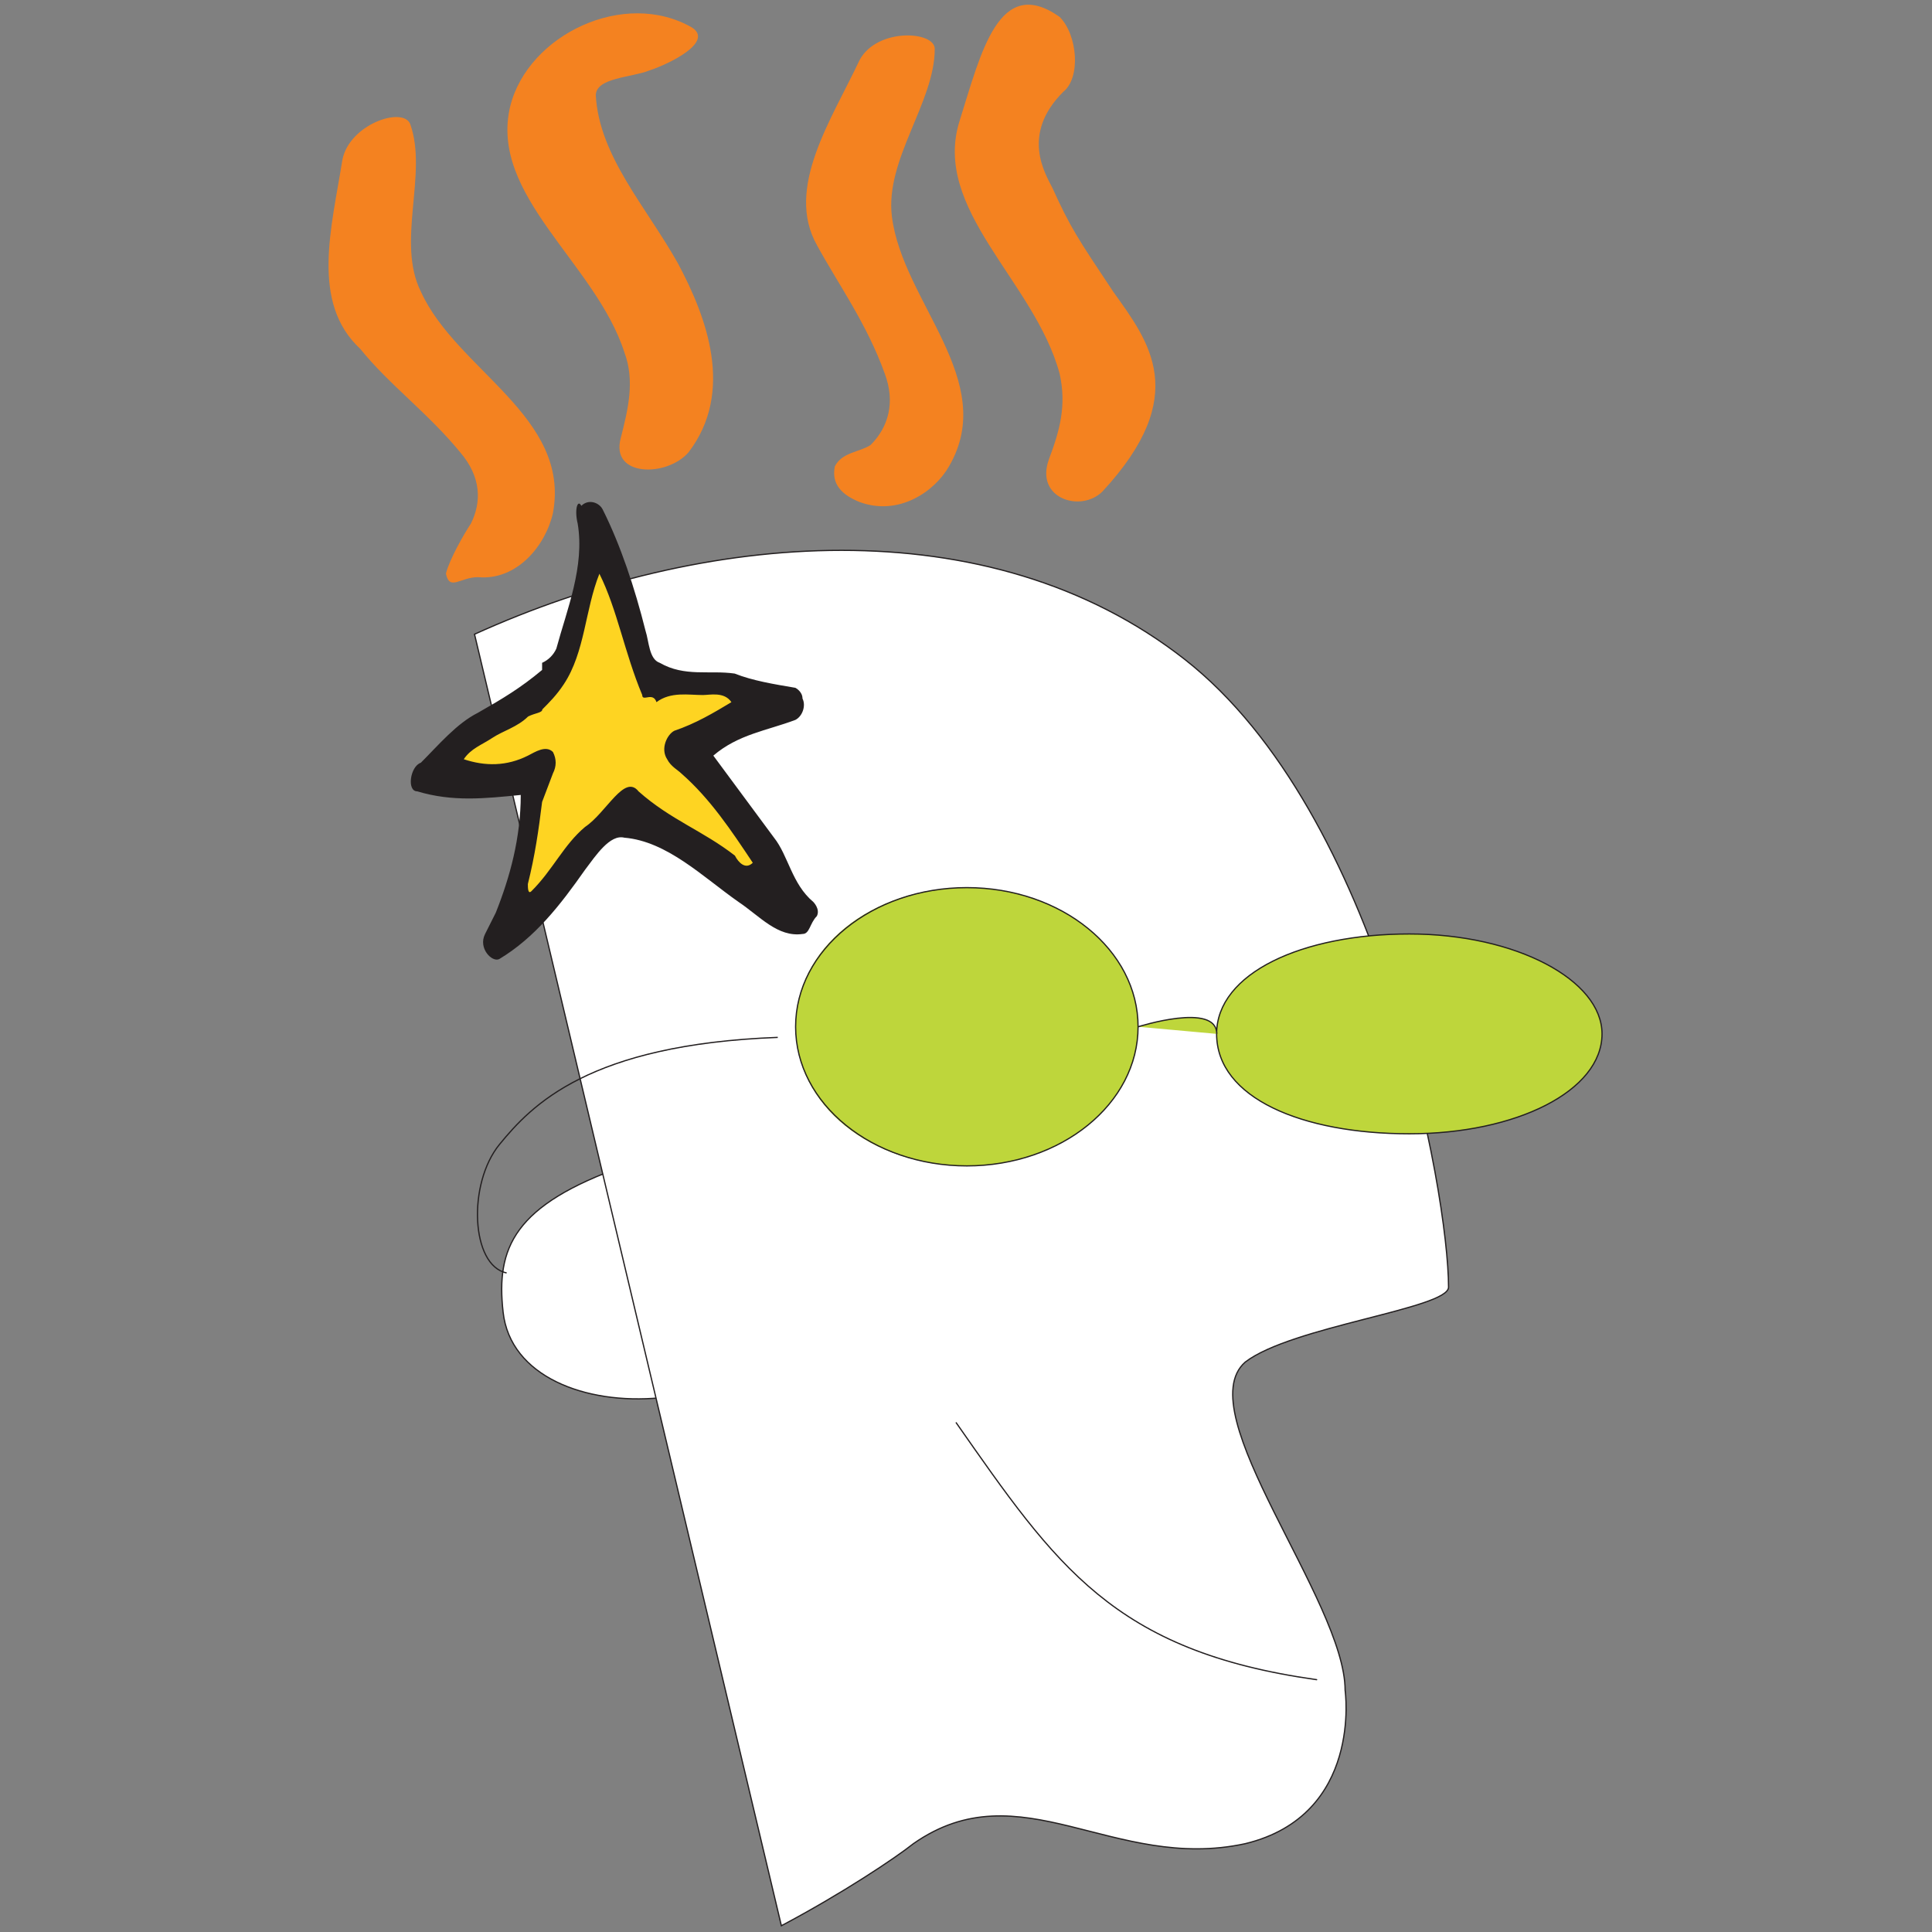
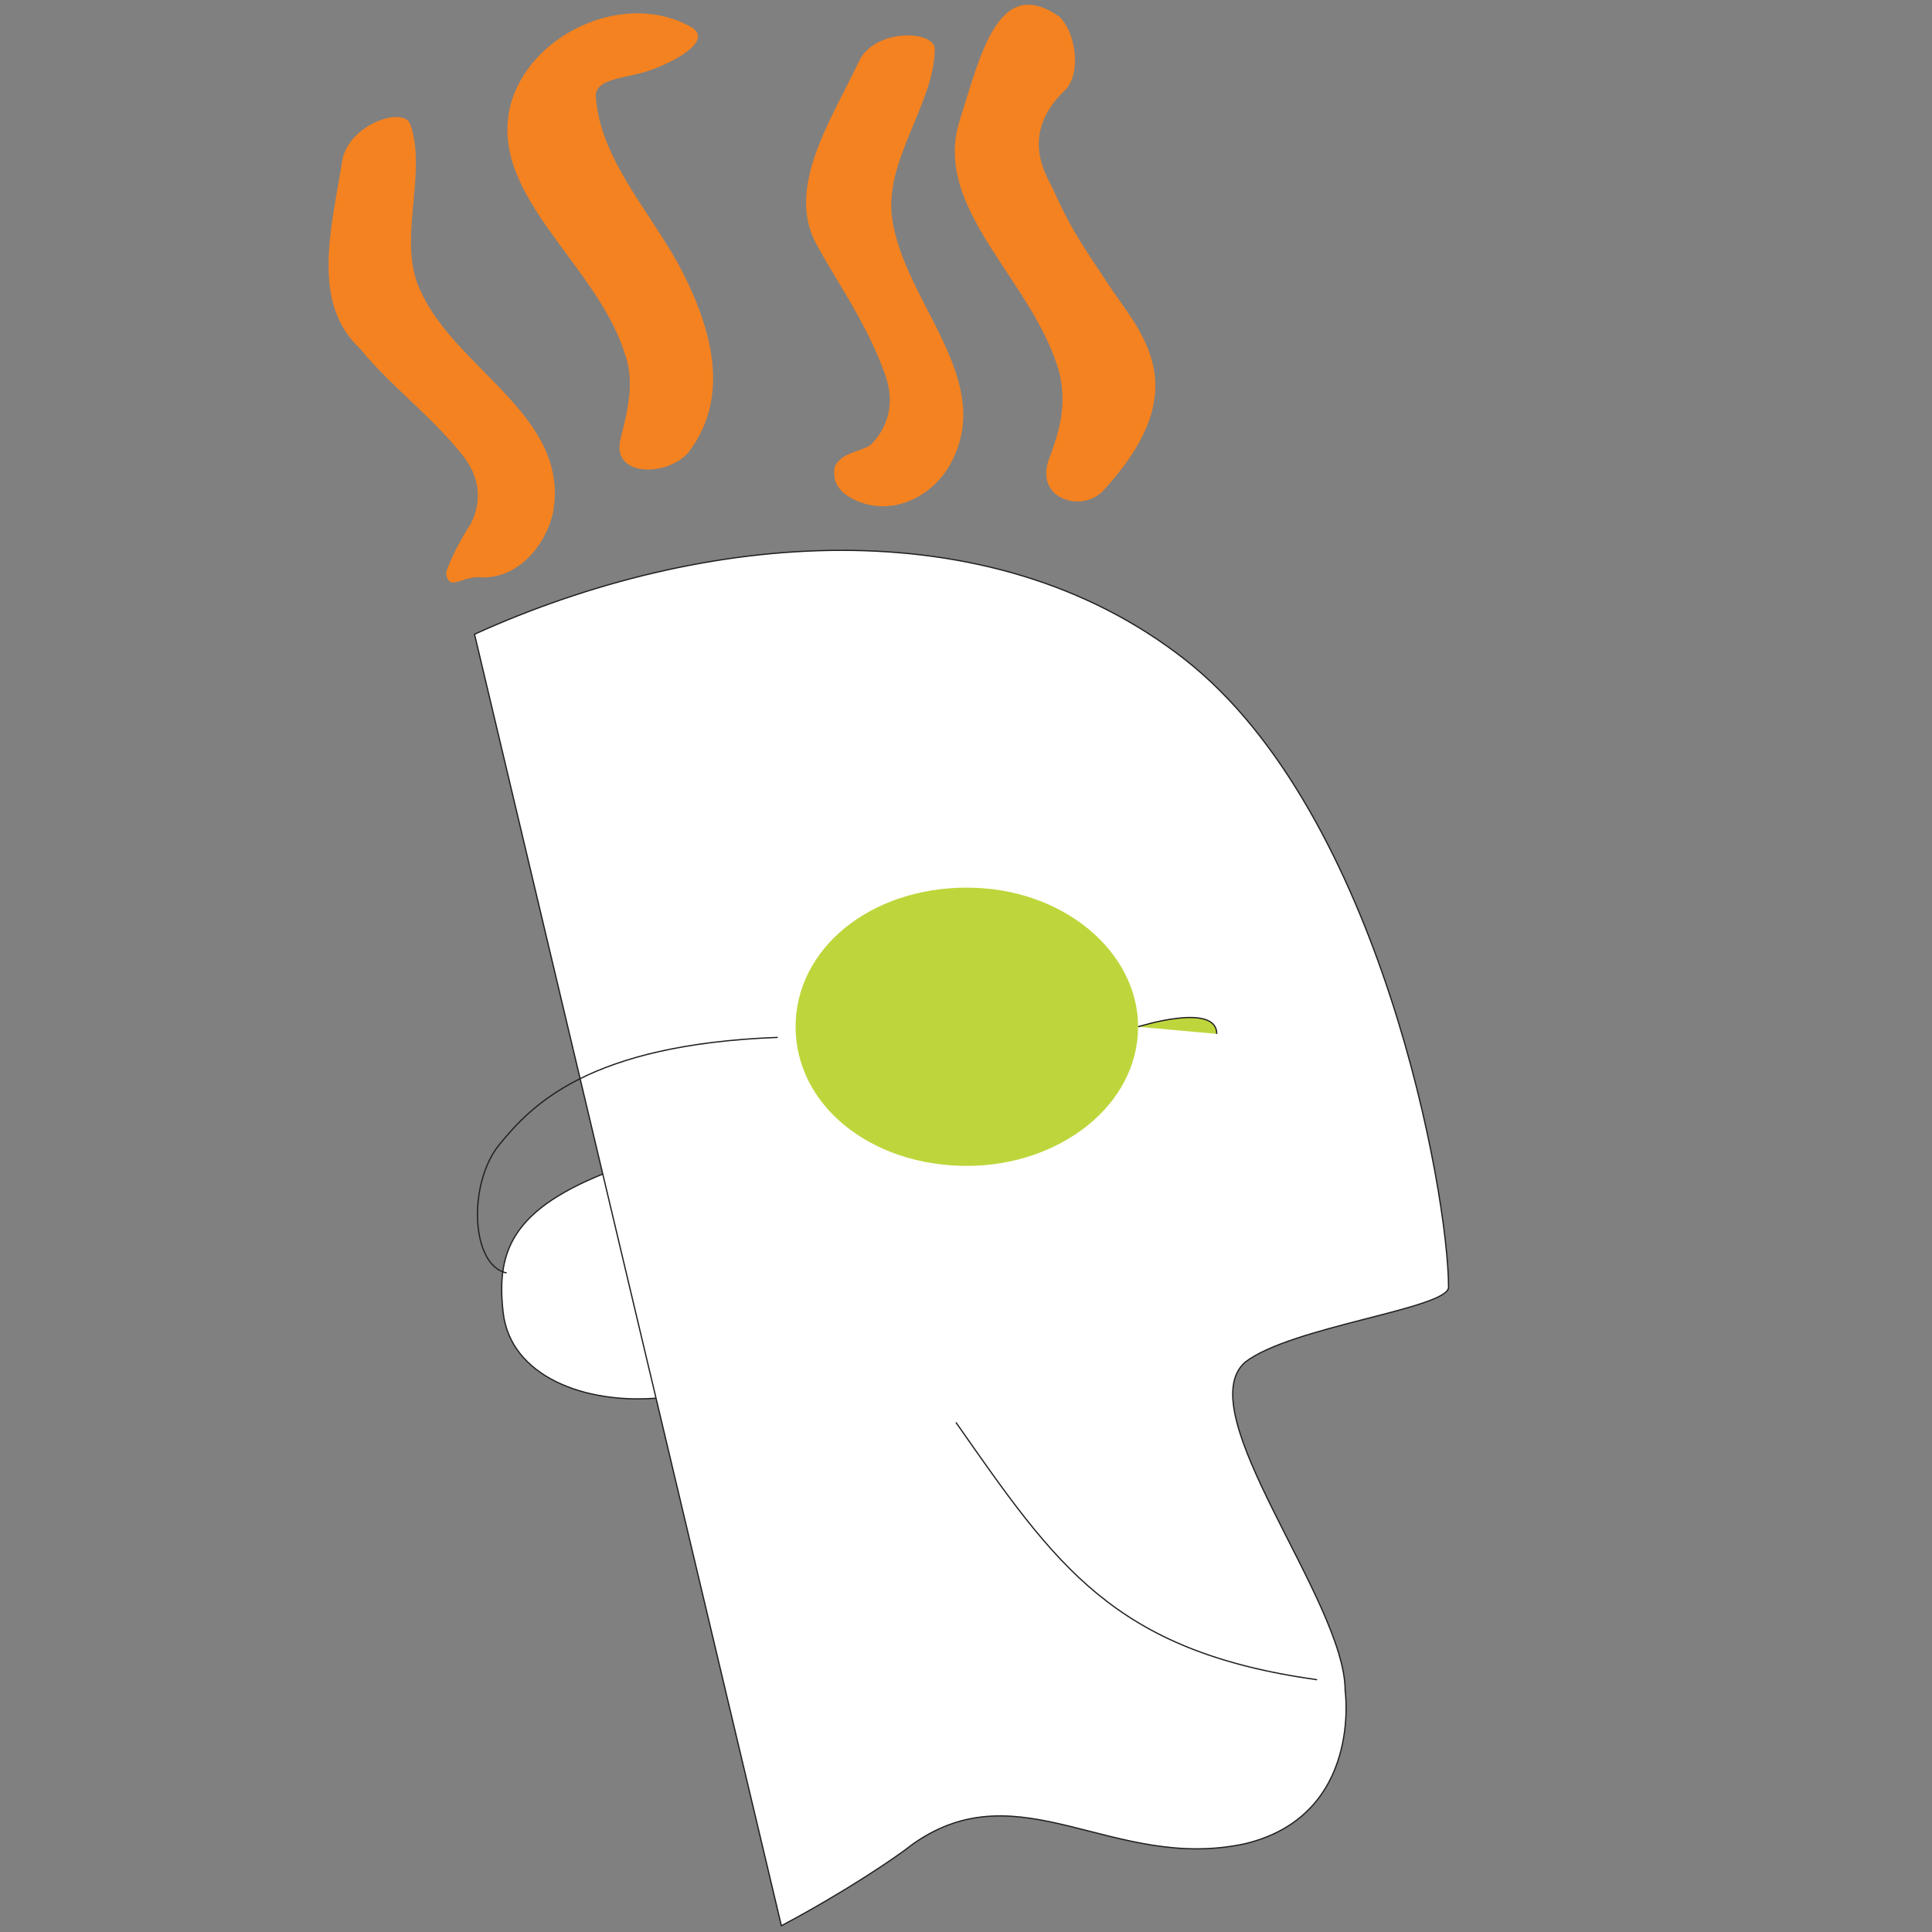
<svg xmlns="http://www.w3.org/2000/svg" version="1.1" id="Layer_1" x="0px" y="0px" viewBox="0 0 1000 1000" style="enable-background:new 0 0 1000 1000;" xml:space="preserve">
  <rect x="0" y="0" width="1000" height="1000" fill="#808080" stroke="none" />
  <style type="text/css">
	.st0{fill:#FFFFFF;}
	.st1{fill:none;stroke:#231F20;stroke-width:1.101;}
	.st2{fill:#F48220;}
	.st3{fill:none;stroke:#231F20;stroke-width:1.101;stroke-linecap:round;}
	.st4{fill:#FED422;}
	.st5{fill:#231F20;}
	.st6{fill:#BED63B;}
</style>
  <g transform="matrix(.585 0 0 .585 5.993 13.606)">
    <path class="st0" d="M542.2,1008.3c-97.9,34.7-113.7,72.6-107.3,129.4c6.3,56.8,72.6,82.1,138.9,75.8" />
    <path class="st1" d="M542.2,1008.3c-97.9,34.7-113.7,72.6-107.3,129.4c6.3,56.8,72.6,82.1,138.9,75.8" />
    <path class="st0" d="M409.6,537.9c202-91.6,454.6-113.7,628.2,22.1s233.6,473.5,233.6,555.6c0,18.9-138.9,34.7-179.9,66.3   c-50.5,44.2,88.4,211.5,88.4,290.4c0,0,15.8,110.5-88.4,135.7c-116.8,25.3-198.9-66.3-293.6,0c-15.8,12.6-63.1,44.2-116.8,72.6   L409.6,537.9" />
    <path class="st1" d="M409.6,537.9c202-91.6,454.6-113.7,628.2,22.1s233.6,473.5,233.6,555.6c0,18.9-138.9,34.7-179.9,66.3   c-50.5,44.2,88.4,211.5,88.4,290.4c0,0,15.8,110.5-88.4,135.7c-116.8,25.3-198.9-66.3-293.6,0c-15.8,12.6-63.1,44.2-116.8,72.6   L409.6,537.9z" />
    <path class="st2" d="M772.6,307.4c9.5,25.3,3.2,47.4-12.6,63.1c-9.5,6.3-25.3,6.3-31.6,18.9c-3.2,15.8,6.3,25.3,22.1,31.6   c34.7,12.6,66.3-9.5,78.9-31.6c44.2-75.8-41-145.2-50.5-221c-6.3-50.5,37.9-101,37.9-148.4c0-15.8-50.5-18.9-66.3,9.5   c-25.3,53.7-66.3,113.7-37.9,164.2C731.6,228.5,756.8,263.2,772.6,307.4 M927.3,307.4c6.3,28.4,0,50.5-9.5,75.8   c-12.6,34.7,28.4,47.4,47.4,28.4c78.9-85.2,41-132.6,9.5-176.8c-31.6-47.4-37.9-56.8-53.7-91.6c-6.3-12.6-28.4-47.4,9.5-85.2   c15.8-12.6,12.6-50.5-3.2-66.3c-53.7-37.9-69.5,31.6-88.4,91.6C813.7,162.2,905.2,225.4,927.3,307.4 M396.9,376.9   c18.9,22.1,18.9,44.2,9.5,63.1c-6.3,9.5-18.9,31.6-22.1,44.2c3.2,15.8,12.6,3.2,28.4,3.2c34.7,3.2,60-28.4,66.3-56.8   c15.8-85.2-85.2-126.3-116.8-195.7c-22.1-44.2,6.3-104.2-9.5-148.4c-6.3-15.8-53.7,0-60,31.6c-9.5,60-28.4,126.3,15.8,167.3   C333.8,316.9,368.5,342.2,396.9,376.9 M542.2,288.5c9.5,25.3,3.2,50.5-3.2,75.8c-9.5,34.7,41,34.7,60,12.6   c41-53.7,15.8-120-9.5-167.3c-28.4-50.5-69.5-94.7-72.6-148.4c0-15.8,31.6-15.8,47.4-22.1c18.9-6.3,56.8-25.3,37.9-37.9   c-60-34.7-145.2,6.3-161,69.5C422.2,149.6,516.9,209.6,542.2,288.5" />
    <path class="st3" d="M835.8,1235.6c88.4,126.3,138.9,202,318.9,227.3" />
-     <path class="st4" d="M469.6,585.3c12.6-9.5,47.4-120,47.4-126.3c-3.2-9.5,47.4,107.3,50.5,113.7c3.2,3.2,101,9.5,107.3,18.9   s-60,28.4-69.5,41c-9.5,9.5,97.9,135.7,91.6,145.2s-142.1-85.2-148.4-78.9c-9.5,6.3-104.2,104.2-107.3,104.2s28.4-126.3,22.1-135.7   c-3.2-9.5-72.6,6.3-78.9-6.3C381.2,648.4,469.6,585.3,469.6,585.3" />
-     <path class="st5" d="M507.4,708.4c-18.9,15.8-28.4,37.9-47.4,56.8c-3.2,3.2-3.2-3.2-3.2-6.3c6.3-25.3,9.5-47.4,12.6-72.6L479,661   c3.2-6.3,3.2-12.6,0-18.9c-6.3-6.3-15.8,0-22.1,3.2c-18.9,9.5-37.9,9.5-56.8,3.2c6.3-9.5,15.8-12.6,25.3-18.9   c9.5-6.3,22.1-9.5,31.6-18.9c6.3-3.2,12.6-3.2,12.6-6.3c6.3-6.3,12.6-12.6,18.9-22.1c18.9-28.4,18.9-66.3,31.6-97.9   c15.8,31.6,22.1,69.5,37.9,107.3c0,6.3,9.5-3.2,12.6,6.3c12.6-9.5,28.4-6.3,41-6.3c6.3,0,18.9-3.2,25.3,6.3   c-15.8,9.5-31.6,18.9-50.5,25.3c-6.3,3.2-12.6,15.8-6.3,25.3c3.2,6.3,9.5,9.5,12.6,12.6c25.3,22.1,44.2,50.5,63.1,78.9   c-6.3,6.3-12.6,0-15.8-6.3c-28.4-22.1-56.8-31.6-85.2-56.8C542.2,661,526.4,695.7,507.4,708.4 M507.4,746.3   c9.5-12.6,22.1-31.6,34.7-28.4c37.9,3.2,69.5,34.7,101,56.8c18.9,12.6,34.7,31.6,56.8,28.4c6.3,0,6.3-9.5,12.6-15.8   c3.2-6.3-3.2-12.6-3.2-12.6c-18.9-15.8-22.1-41-34.7-56.8l-53.7-72.6c22.1-18.9,47.4-22.1,72.6-31.6c6.3-3.2,9.5-12.6,6.3-18.9   c0-6.3-6.3-9.5-6.3-9.5c-18.9-3.2-37.9-6.3-53.7-12.6c-22.1-3.2-44.2,3.2-66.3-9.5c-9.5-3.2-9.5-18.9-12.6-28.4   c-9.5-37.9-22.1-75.8-37.9-107.3c-3.2-6.3-12.6-9.5-18.9-3.2c-3.2-6.3-6.3,3.2-3.2,15.8c6.3,37.9-9.5,75.8-18.9,110.5   c-2.5,5.6-7,10.1-12.6,12.6v6.3c-18.9,15.8-34.7,25.3-56.8,37.9c-18.9,9.5-34.7,28.4-50.5,44.2c-9.5,3.2-12.6,25.3-3.2,25.3   c31.6,9.5,60,6.3,91.6,3.2c0,37.9-9.5,72.6-22.1,104.2l-9.5,18.9c-6.3,12.6,6.3,25.3,12.6,22.1   C463.2,806.2,485.3,777.8,507.4,746.3z" />
    <path class="st1" d="M677.9,894.6c-167.3,6.3-217.8,60-246.2,94.7s-25.3,107.3,6.3,113.7" />
    <path class="st6" d="M845.2,1008.3c82.1,0,151.5-53.7,151.5-123.1c0-66.3-66.3-123.1-151.5-123.1s-151.5,53.7-151.5,123.1   S760,1008.3,845.2,1008.3" />
-     <ellipse class="st1" cx="845.2" cy="885.2" rx="151.5" ry="123.1" />
-     <path class="st6" d="M1236.7,979.9c94.7,0,170.5-37.9,170.5-88.4c0-47.4-75.8-88.4-170.5-88.4c-94.7,0-170.5,34.7-170.5,88.4   C1066.2,948.3,1142,979.9,1236.7,979.9" />
-     <path class="st1" d="M1236.7,979.9c94.7,0,170.5-37.9,170.5-88.4c0-47.4-75.8-88.4-170.5-88.4c-94.7,0-170.5,34.7-170.5,88.4   C1066.2,948.3,1142,979.9,1236.7,979.9z" />
    <path class="st6" d="M996.8,885.2c0,0,69.5-22.1,69.5,6.3" />
    <path class="st1" d="M996.8,885.2c0,0,69.5-22.1,69.5,6.3" />
  </g>
</svg>